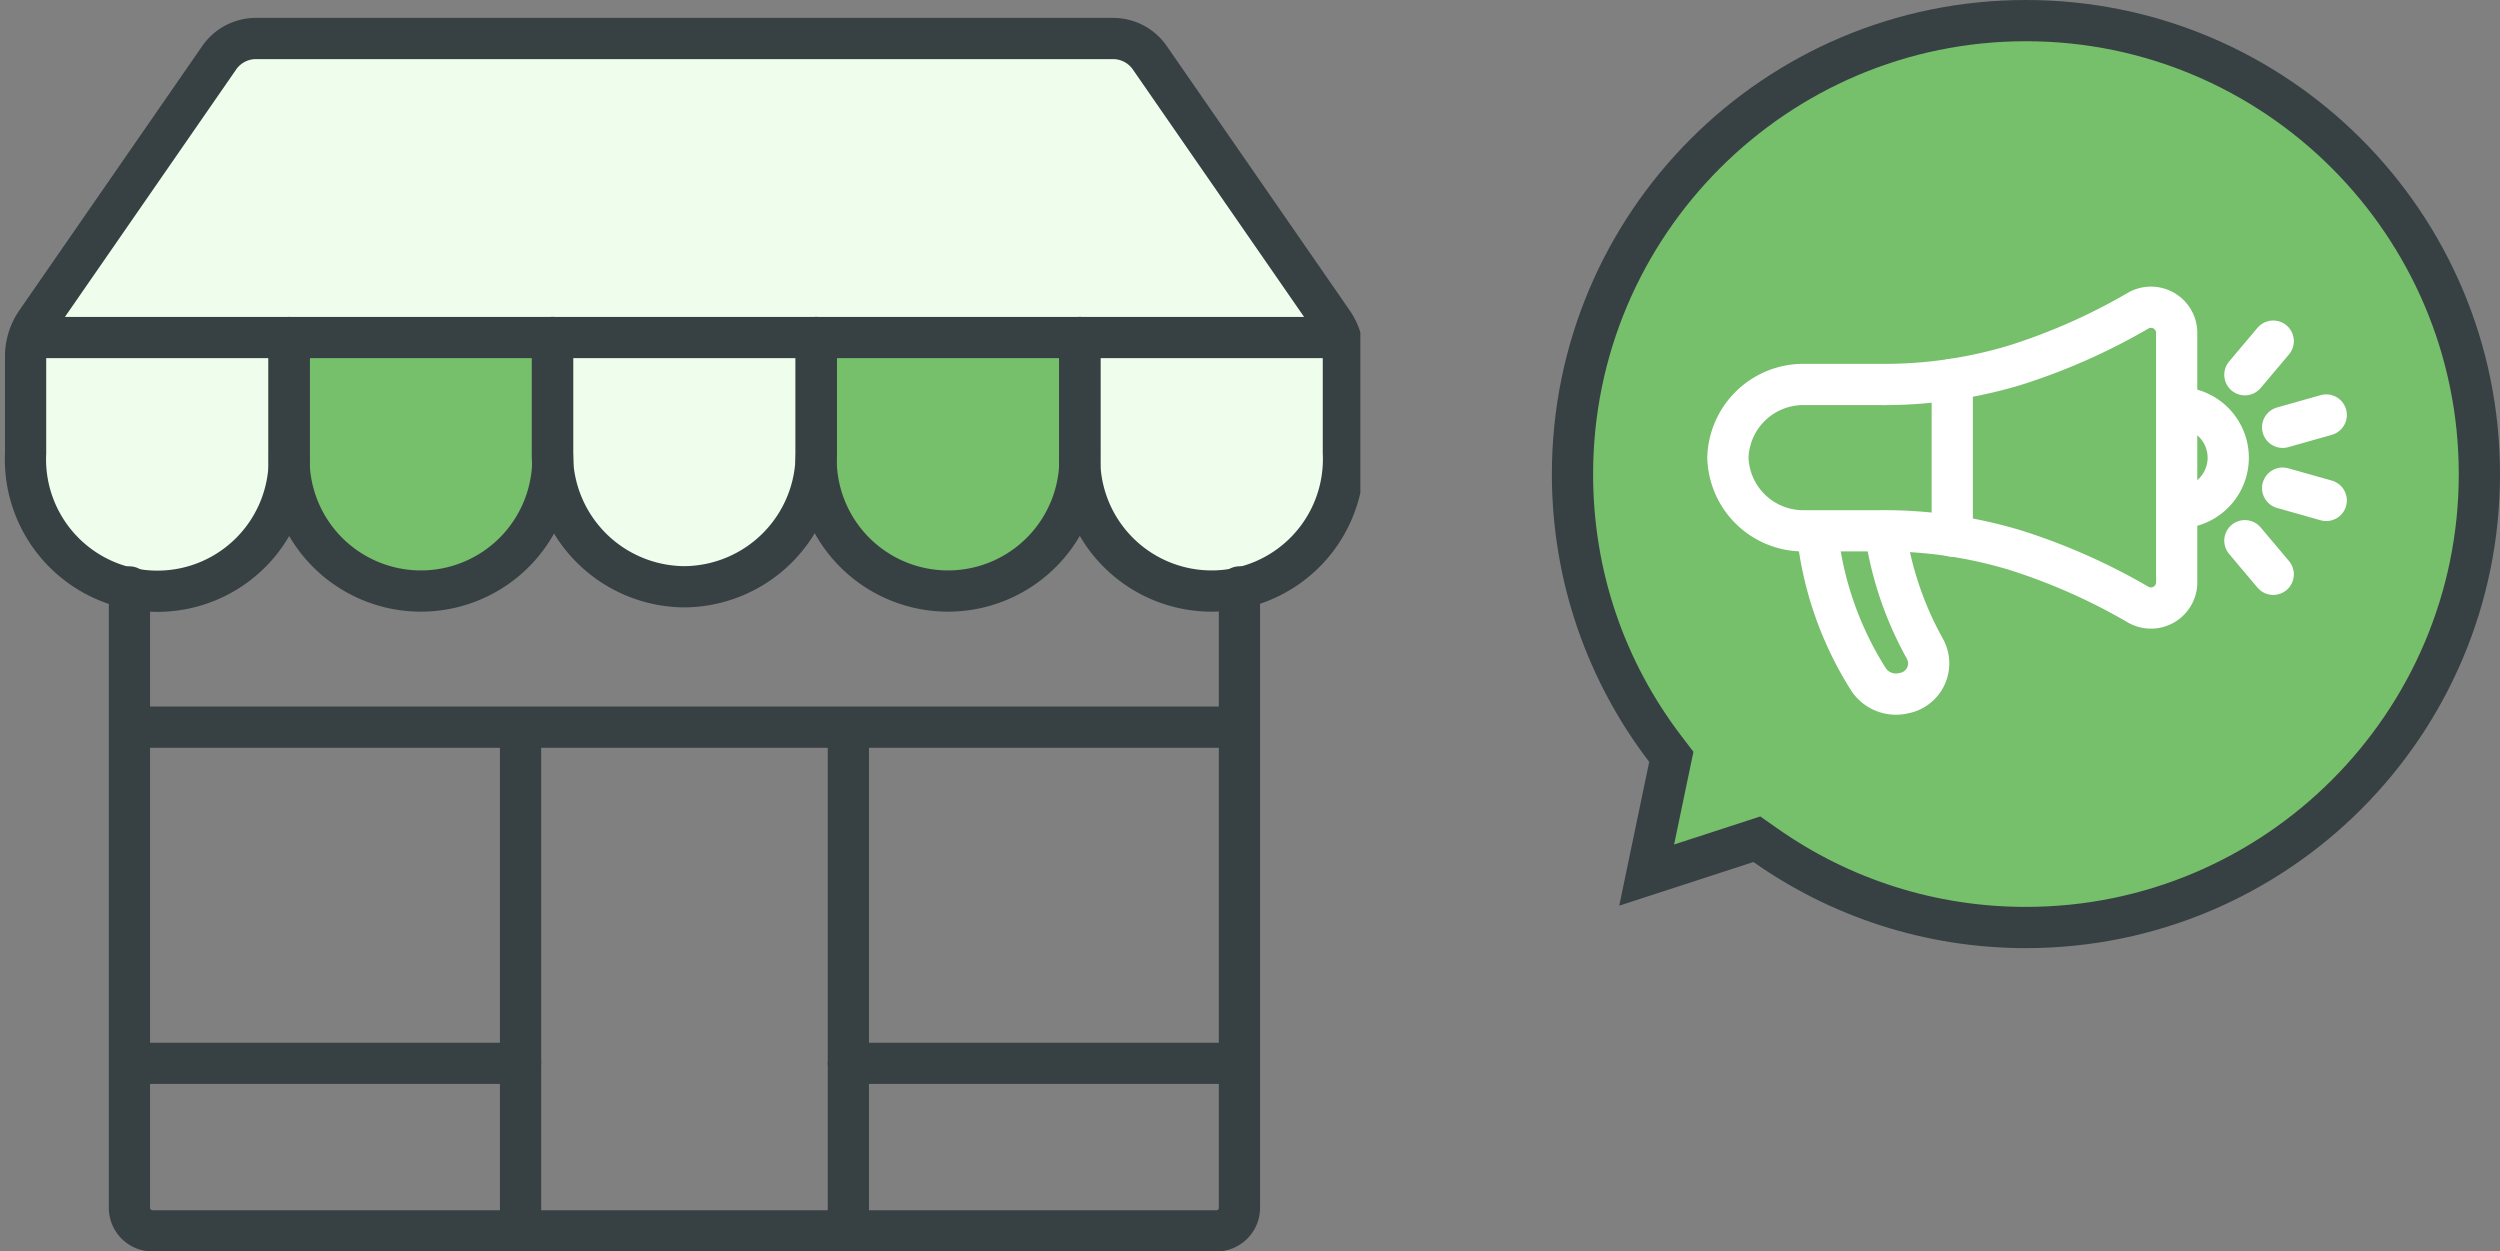
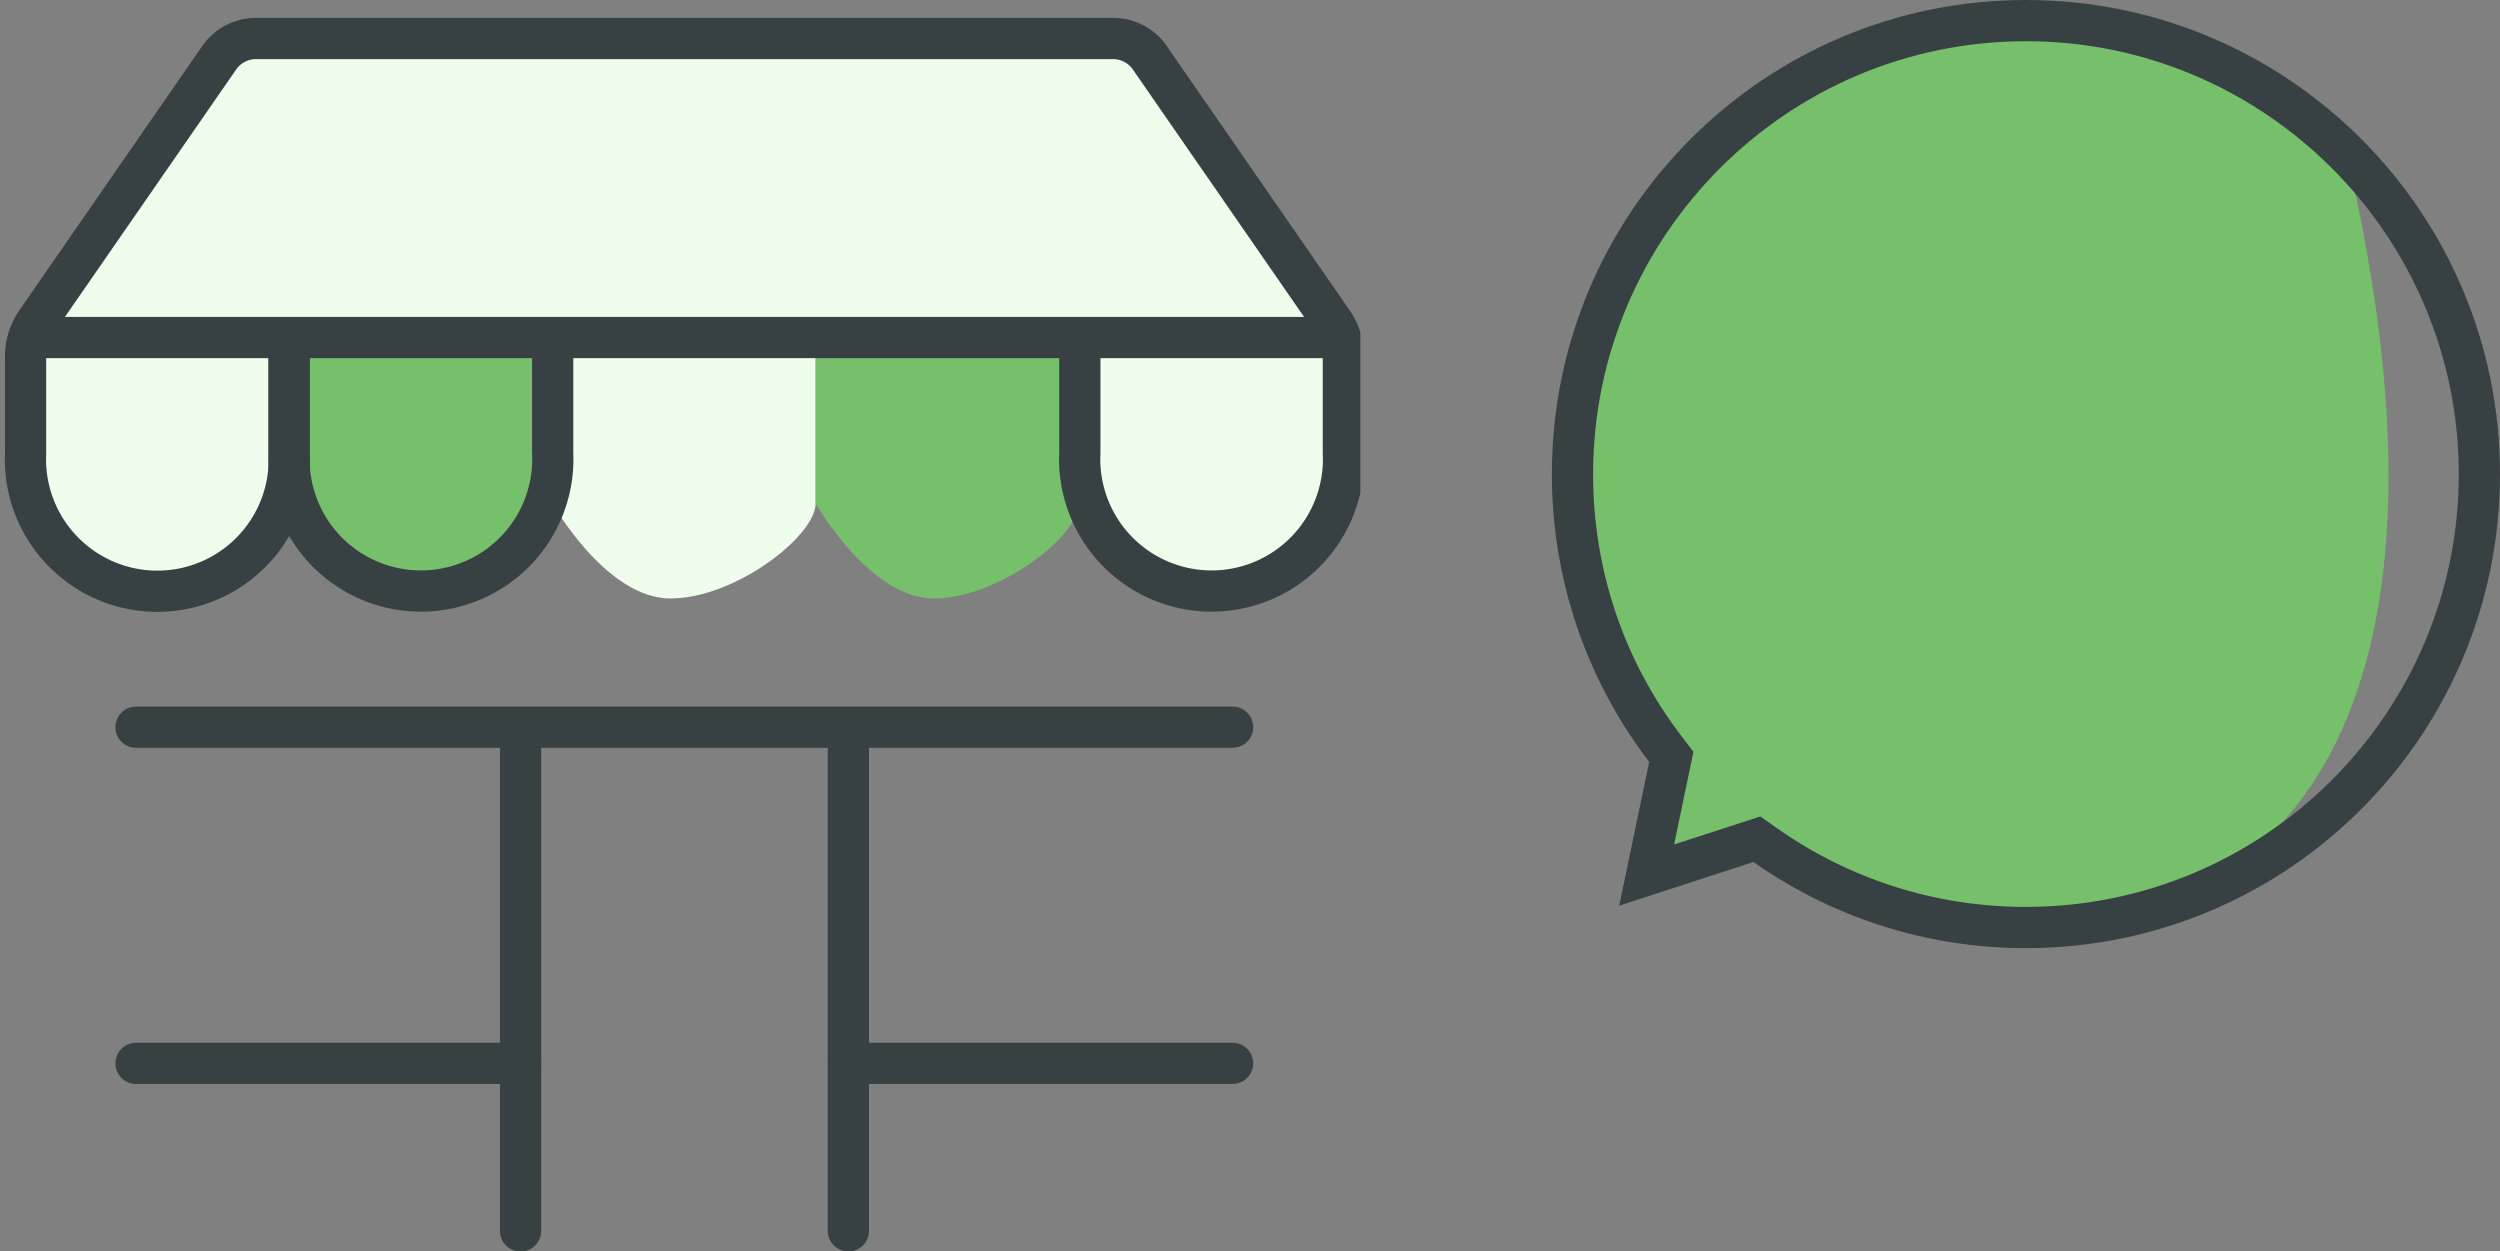
<svg xmlns="http://www.w3.org/2000/svg" width="60.646" height="30.354" viewBox="0 0 60.646 30.354">
  <rect x="0" y="0" width="60.646" height="30.354" fill="#808080" stroke="none" />
  <defs>
    <clipPath id="clip-path">
-       <rect id="長方形_14" data-name="長方形 14" width="16.65" height="11.742" fill="none" />
-     </clipPath>
+       </clipPath>
    <clipPath id="clip-path-2">
      <rect id="長方形_9" data-name="長方形 9" width="33" height="30" transform="translate(0 0.189)" fill="none" />
    </clipPath>
  </defs>
  <g id="グループ_21" data-name="グループ 21" transform="translate(-45 -403.646)">
    <g id="グループ_20" data-name="グループ 20" transform="translate(-8.002 2)">
      <g id="合体_1" data-name="合体 1" transform="translate(90.648 401.646)" fill="#76bf6b">
-         <path d="M 11.499 22.5 C 9.221 22.5 7.035 21.809 5.177 20.502 L 4.973 20.358 L 4.735 20.436 L 2.299 21.228 L 2.851 18.584 L 2.898 18.359 L 2.758 18.178 C 1.281 16.246 0.5 13.938 0.5 11.502 C 0.5 5.435 5.434 0.5 11.499 0.5 C 14.437 0.5 17.2 1.644 19.278 3.722 C 21.356 5.8 22.5 8.563 22.5 11.502 C 22.5 17.566 17.565 22.5 11.499 22.5 Z" stroke="none" />
+         <path d="M 11.499 22.5 C 9.221 22.5 7.035 21.809 5.177 20.502 L 4.973 20.358 L 4.735 20.436 L 2.299 21.228 L 2.851 18.584 L 2.898 18.359 L 2.758 18.178 C 1.281 16.246 0.5 13.938 0.5 11.502 C 0.5 5.435 5.434 0.5 11.499 0.5 C 14.437 0.5 17.2 1.644 19.278 3.722 C 22.5 17.566 17.565 22.5 11.499 22.5 Z" stroke="none" />
        <path d="M 11.499 22 C 17.289 22 22 17.291 22 11.502 C 22 5.711 17.289 1 11.499 1 C 5.71 1 1 5.711 1 11.502 C 1 13.827 1.745 16.031 3.156 17.874 L 3.434 18.237 L 2.965 20.486 L 5.056 19.806 L 5.465 20.093 C 7.238 21.341 9.325 22 11.499 22 M 11.499 23 C 9.039 23 6.759 22.226 4.89 20.911 L 1.634 21.97 L 2.361 18.482 C 0.88 16.546 -1.77635683940025e-15 14.125 -1.77635683940025e-15 11.502 C -1.77635683940025e-15 5.149 5.149 -1.77635683940025e-15 11.499 -1.77635683940025e-15 C 17.851 -1.77635683940025e-15 23 5.149 23 11.502 C 23 17.851 17.851 23 11.499 23 Z" stroke="none" fill="#374043" />
      </g>
      <g id="グループ_13" data-name="グループ 13" transform="translate(94.045 408.171)">
        <g id="グループ_11" data-name="グループ 11" transform="translate(0 -0.172)" clip-path="url(#clip-path)">
          <path id="パス_39" data-name="パス 39" d="M15.761,5.914a14.768,14.768,0,0,1-2.976,1.315,11.012,11.012,0,0,1-3.266.466l-1.813,0A1.83,1.83,0,0,0,5.826,9.471a1.829,1.829,0,0,0,1.881,1.773l1.813,0a11.012,11.012,0,0,1,3.265.466,14.765,14.765,0,0,1,2.976,1.315.625.625,0,0,0,.952-.5V6.413A.625.625,0,0,0,15.761,5.914Z" transform="translate(-4.953 -4.721)" fill="none" stroke="#fff" stroke-linecap="round" stroke-miterlimit="10" stroke-width="1" />
          <path id="パス_40" data-name="パス 40" d="M58.264,145.188a8.279,8.279,0,0,0,.922,2.6.734.734,0,0,1-.514,1.08.8.8,0,0,1-.845-.322,8.287,8.287,0,0,1-1.224-3.358" transform="translate(-53.535 -138.405)" fill="none" stroke="#fff" stroke-linecap="round" stroke-miterlimit="10" stroke-width="1" />
          <line id="線_8" data-name="線 8" y2="3.802" transform="translate(6.316 2.85)" fill="none" stroke="#fff" stroke-linecap="round" stroke-miterlimit="10" stroke-width="1" />
          <path id="パス_41" data-name="パス 41" d="M260.942,65.592a1.215,1.215,0,0,1,0,2.421" transform="translate(-249.042 -62.052)" fill="none" stroke="#fff" stroke-linecap="round" stroke-miterlimit="10" stroke-width="1" />
          <line id="線_9" data-name="線 9" y1="0.299" x2="1.058" transform="translate(14.33 3.714)" fill="none" stroke="#fff" stroke-linecap="round" stroke-miterlimit="10" stroke-width="1" />
          <line id="線_10" data-name="線 10" y1="0.816" x2="0.688" transform="translate(13.414 1.922)" fill="none" stroke="#fff" stroke-linecap="round" stroke-miterlimit="10" stroke-width="1" />
          <line id="線_11" data-name="線 11" x2="0.688" y2="0.816" transform="translate(13.414 6.763)" fill="none" stroke="#fff" stroke-linecap="round" stroke-miterlimit="10" stroke-width="1" />
          <line id="線_12" data-name="線 12" x2="1.058" y2="0.299" transform="translate(14.33 5.488)" fill="none" stroke="#fff" stroke-linecap="round" stroke-miterlimit="10" stroke-width="1" />
        </g>
      </g>
    </g>
    <g id="グループ_55" data-name="グループ 55" transform="translate(45 403.811)">
      <g id="グループ_5" data-name="グループ 5" clip-path="url(#clip-path-2)">
        <g id="color" transform="translate(0 0.135)">
          <path id="パス_54" data-name="パス 54" d="M.621,7.889v4.02s1.3,2.309,2.865,2.309,3.523-1.51,3.523-2.309V7.889Z" fill="#effded" />
          <path id="パス_57" data-name="パス 57" d="M.621,7.889v4.02s1.3,2.309,2.865,2.309,3.523-1.51,3.523-2.309V7.889Z" transform="translate(12.777)" fill="#effded" />
          <path id="パス_55" data-name="パス 55" d="M.621,7.889v4.02s1.3,2.309,2.865,2.309,3.523-1.51,3.523-2.309V7.889Z" transform="translate(6.389)" fill="#76bf6b" />
          <path id="パス_56" data-name="パス 56" d="M.621,7.889v4.02s1.3,2.309,2.865,2.309,3.523-1.51,3.523-2.309V7.889Z" transform="translate(19.166)" fill="#76bf6b" />
          <path id="パス_58" data-name="パス 58" d="M.621,7.889v4.02s1.3,2.309,2.865,2.309,3.523-1.51,3.523-2.309V7.889Z" transform="translate(25.379)" fill="#effded" />
          <path id="パス_53" data-name="パス 53" d="M.766,7.889,5.73.555H27.25l5.227,7.334Z" fill="#effded" />
        </g>
-         <path id="パス_31" data-name="パス 31" d="M56.407,128.859v15.057a.56.56,0,0,1-.555.564H30.035a.56.56,0,0,1-.555-.564V128.859" transform="translate(-26.34 -114.786)" fill="none" stroke="#374043" stroke-linecap="round" stroke-miterlimit="10" stroke-width="1" />
        <path id="パス_32" data-name="パス 32" d="M72.235,72.925v2.8a3.2,3.2,0,1,1-6.393,0v-2.8" transform="translate(-58.828 -64.902)" fill="none" stroke="#374043" stroke-linecap="round" stroke-miterlimit="10" stroke-width="1" />
-         <path id="パス_33" data-name="パス 33" d="M132.252,72.925v2.8a3.222,3.222,0,0,1-3.2,3.246h0a3.222,3.222,0,0,1-3.2-3.246v-2.8" transform="translate(-112.452 -64.902)" fill="none" stroke="#374043" stroke-linecap="round" stroke-miterlimit="10" stroke-width="1" />
-         <path id="パス_34" data-name="パス 34" d="M192.269,72.925v2.8a3.2,3.2,0,1,1-6.393,0v-2.8" transform="translate(-166.075 -64.902)" fill="none" stroke="#374043" stroke-linecap="round" stroke-miterlimit="10" stroke-width="1" />
        <line id="線_1" data-name="線 1" y2="12.154" transform="translate(20.58 17.54)" fill="none" stroke="#374043" stroke-linecap="round" stroke-miterlimit="10" stroke-width="1" />
        <line id="線_2" data-name="線 2" y1="12.154" transform="translate(12.628 17.541)" fill="none" stroke="#374043" stroke-linecap="round" stroke-miterlimit="10" stroke-width="1" />
        <path id="パス_35" data-name="パス 35" d="M31.4,13.083v2.8a3.2,3.2,0,1,0,6.393,0V13.539a1.459,1.459,0,0,0-.258-.83L33.1,6.3a1.085,1.085,0,0,0-.892-.471H11.412a1.085,1.085,0,0,0-.892.471L6.084,12.71a1.459,1.459,0,0,0-.258.83v2.348a3.2,3.2,0,1,0,6.393,0v-2.8" transform="translate(-5.205 -5.06)" fill="none" stroke="#374043" stroke-linecap="round" stroke-miterlimit="10" stroke-width="1" />
        <line id="線_3" data-name="線 3" x2="26.601" transform="translate(3.3 17.475)" fill="none" stroke="#374043" stroke-linecap="round" stroke-miterlimit="10" stroke-width="1" />
        <line id="線_4" data-name="線 4" x1="9.32" transform="translate(20.58 25.63)" fill="none" stroke="#374043" stroke-linecap="round" stroke-miterlimit="10" stroke-width="1" />
        <line id="線_5" data-name="線 5" x1="9.328" transform="translate(3.3 25.63)" fill="none" stroke="#374043" stroke-linecap="round" stroke-miterlimit="10" stroke-width="1" />
        <line id="線_6" data-name="線 6" x2="31.577" transform="translate(0.766 8.023)" fill="none" stroke="#374043" stroke-linecap="round" stroke-miterlimit="10" stroke-width="1" />
      </g>
    </g>
  </g>
</svg>